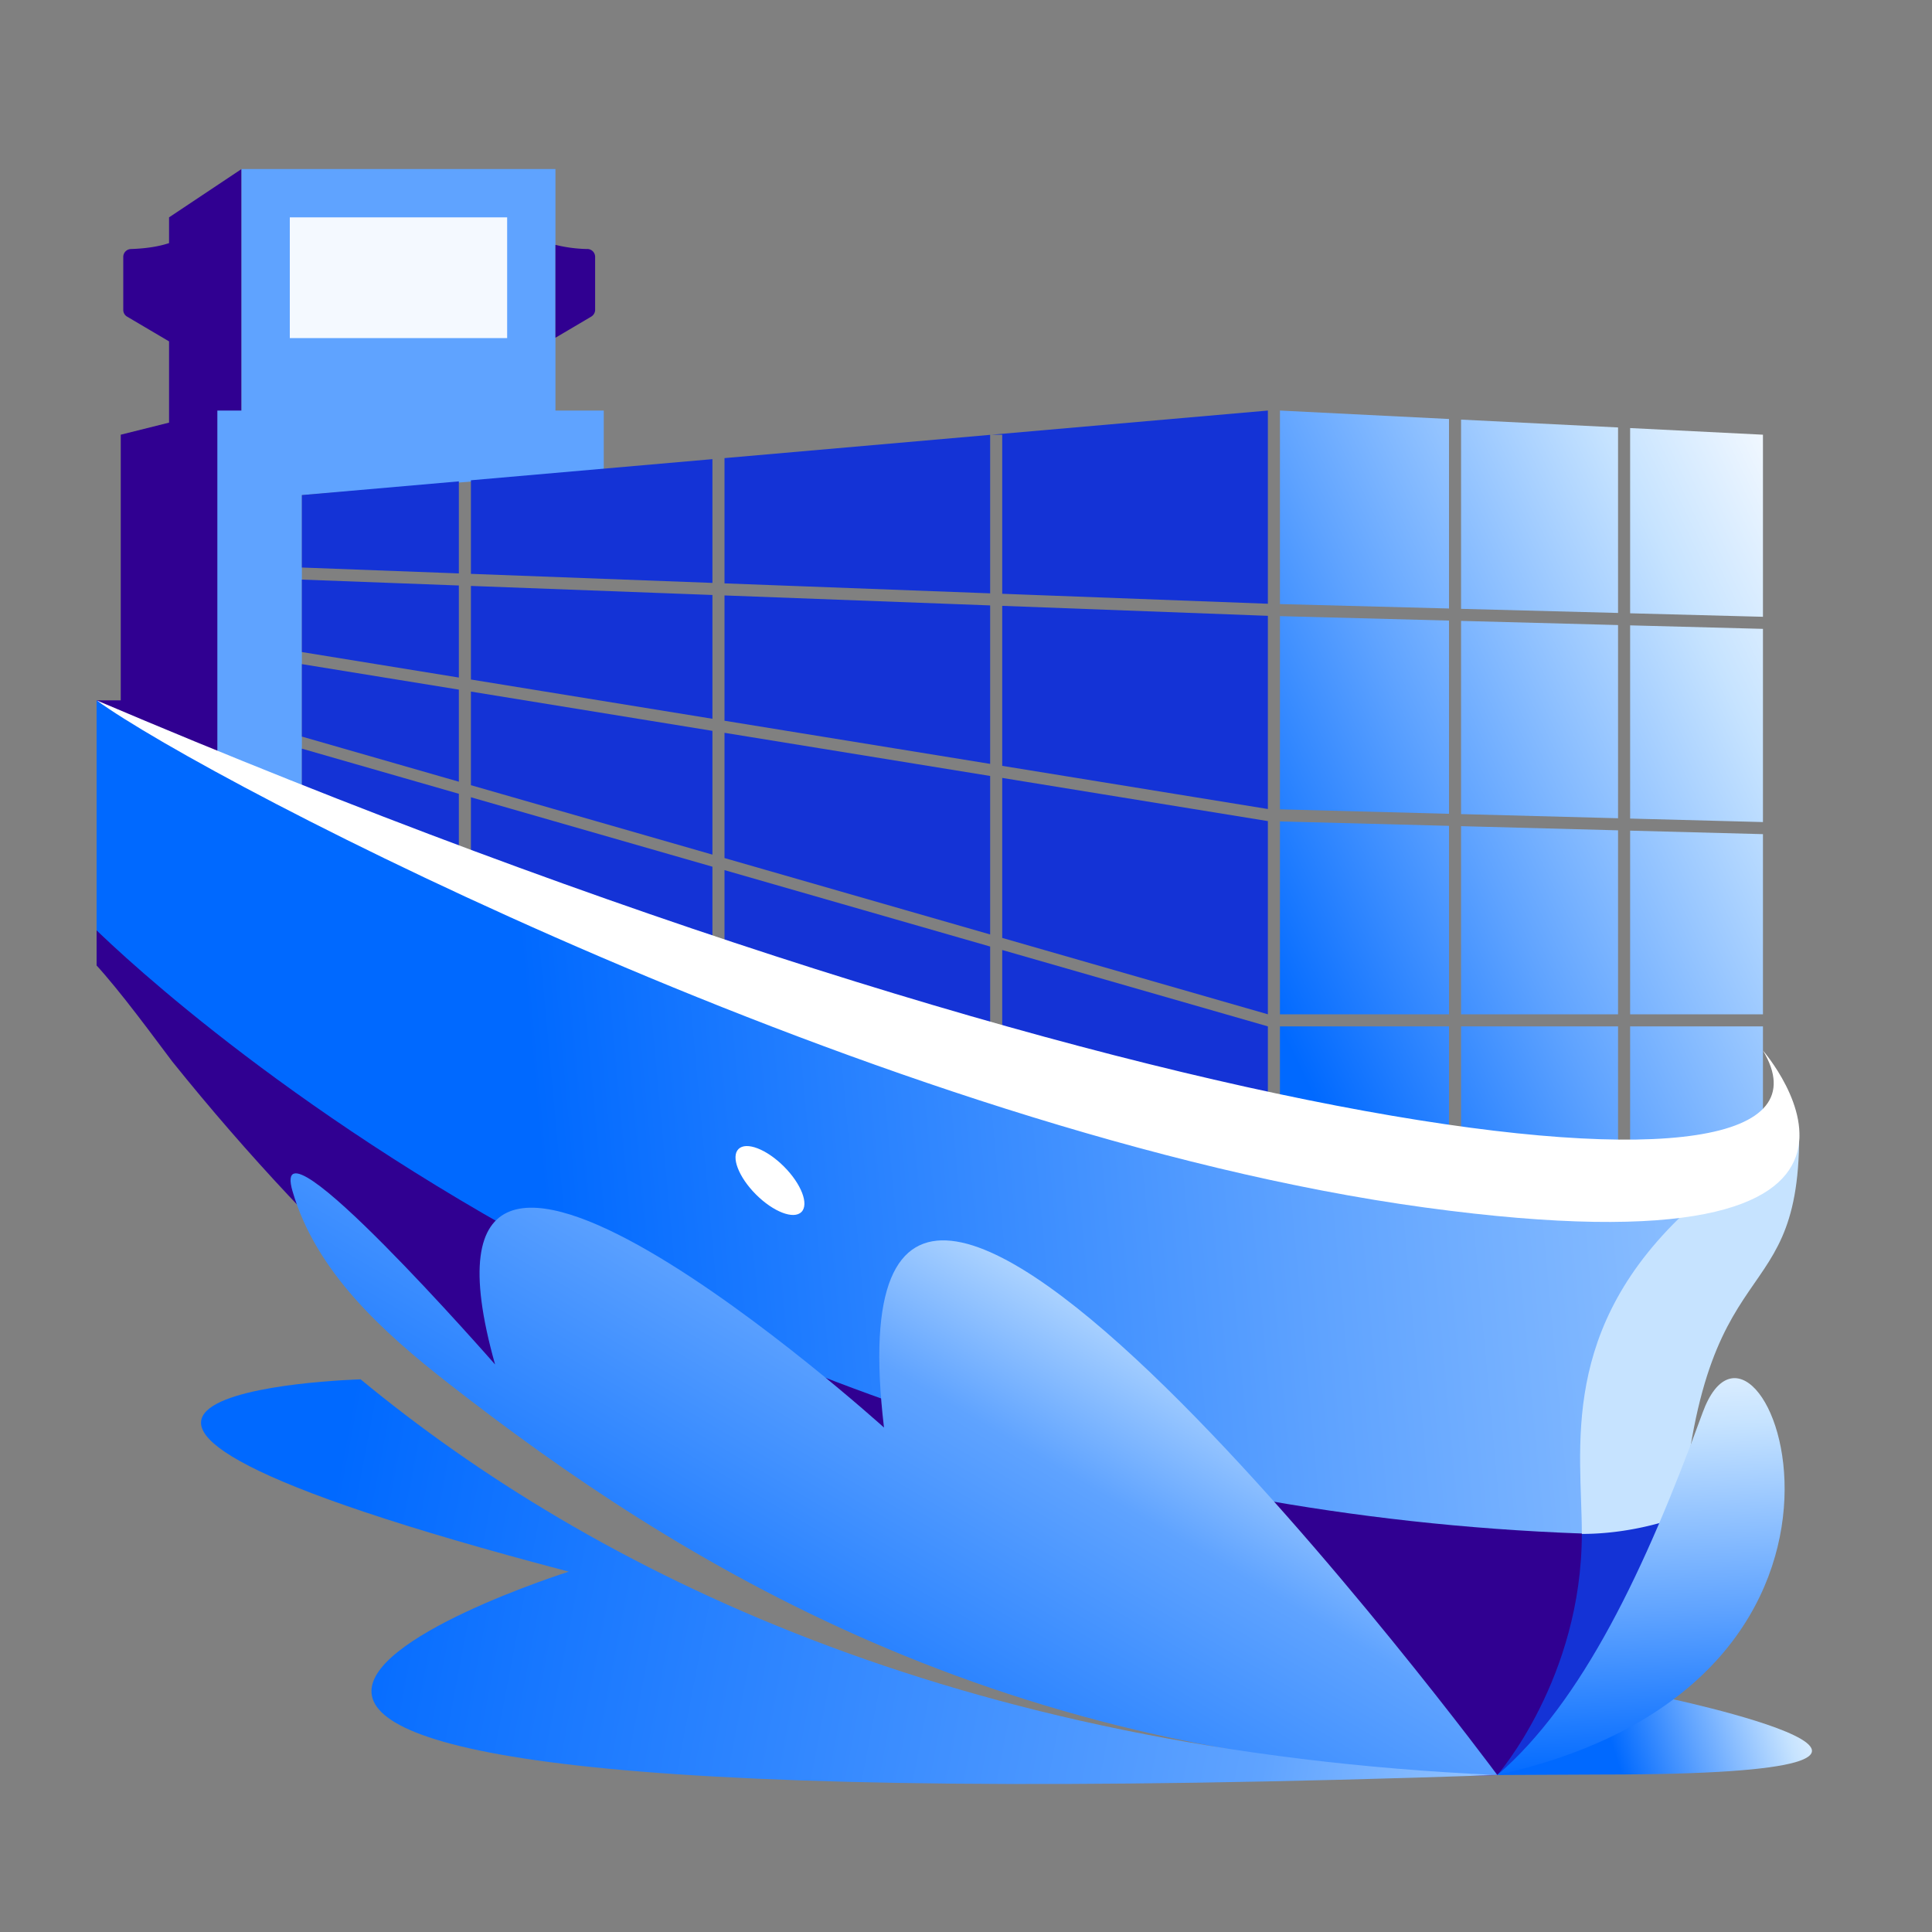
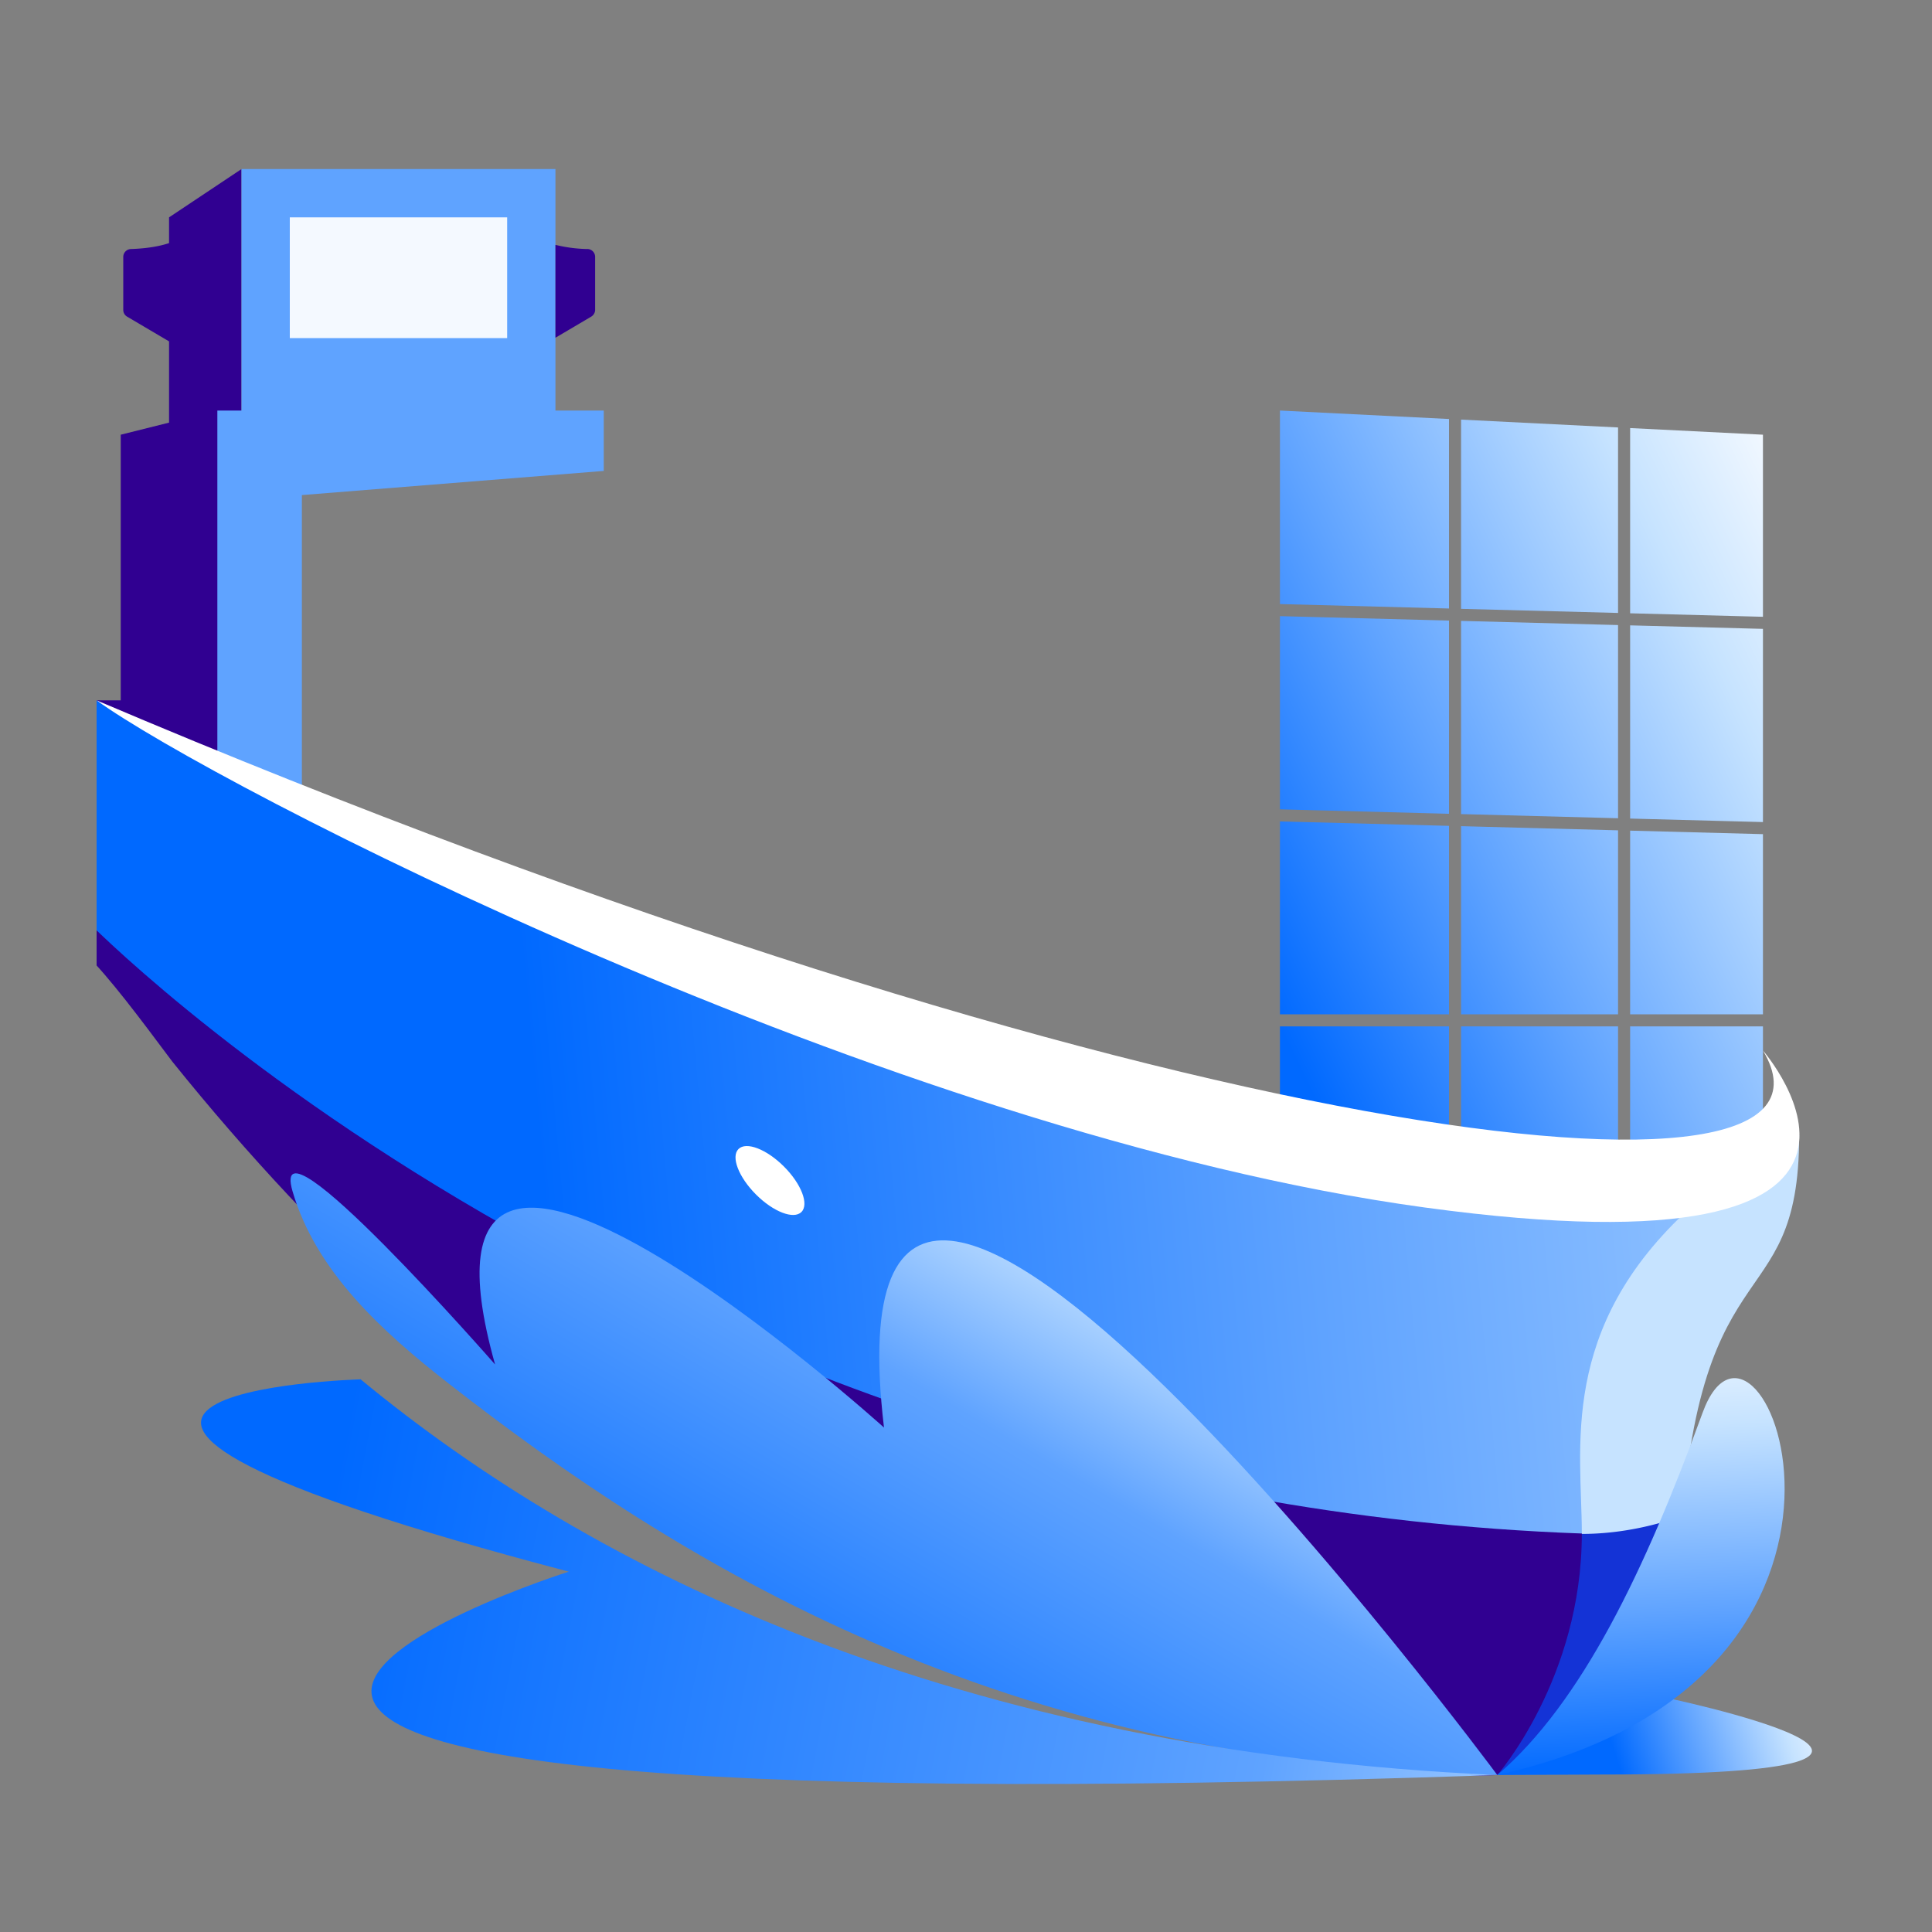
<svg xmlns="http://www.w3.org/2000/svg" fill="none" height="80" width="80">
  <rect width="100%" height="100%" fill="#808080" stroke="none" />
  <g clip-path="url(#a)">
    <path d="M10 7 7 9v1.067c-.367.122-.876.221-1.576.245a.327.327 0 0 0-.32.324v2.197c0 .114.06.221.159.278L7 14.136V17.5L5 18v11H3.5l6.5 5z" fill="#300091" />
    <path d="M10 7h13v10h2v2.5l-12.5 1V38L9 32.831V17h1z" fill="#5FA3FF" />
    <path d="M24.323 10.312A6 6 0 0 1 23 10.139v3.846l1.484-.876a.33.33 0 0 0 .159-.278v-2.197a.327.327 0 0 0-.32-.324z" fill="#300091" />
    <path d="M21 9h-9v5h9z" fill="#F4F9FF" />
    <path clip-rule="evenodd" d="m67 17.7-6.5-.325v7.836l6.5.17zm-7-.35L53 17v8.013l7 .184zm-7 8.163v8l7 .184v-8zm0 8.5V42h7v-7.803zm0 8.487V55l7-1.225V42.5zm7.5 11.188L67 52.55V42.5h-6.5zm7-1.226L73 51.5v-9h-5.5zM73 42v-7.46l-5.5-.145V42zm0-7.96v-8l-5.5-.145v8zm0-8.5V18l-5.5-.275v7.67zm-12.5 8.17v-8l6.5.172v8zm0 8.29v-7.79l6.5.172V42z" fill="url(#b)" fill-rule="evenodd" />
-     <path clip-rule="evenodd" d="M41.071 18 52.5 17v8l-11-.413V18zm-.071.006-11 .963v5.187l11 .413zm-11.5 1.006-10 .875v3.875l10 .375zm-10.5.92-6.5.568v3l6.5.244zM12.5 24v3l6.5 1.056v-3.812zm0 3.5v3l6.5 1.869v-3.813zm0 3.5v3l6.5 3.413v-4.544zm7 6.675 10 5.25v-7.037l-10-2.875zM30 43.188l11 5.774v-9.768L30 36.03zm11.5 6.037L52.5 55V42.5l-11-3.163zM52.5 42v-8l-11-1.788v6.625zm0-8.5v-8l-11-.413v6.625zM30 24.656l11 .413v6.562l-11-1.787zm0 5.688 11 1.787v6.563L30 35.53zm-.5 5.044v-5.125l-10-1.626v3.876zm0-5.625v-5.126l-10-.375v3.875z" fill="#1433D6" fill-rule="evenodd" />
    <path d="M74.5 47C72 49.5 65 49.5 65 49.5c-1.5 13.5-2.52 23.14-3 24 6.912-3.95 6.098-3.117 7.5-8 .5-14.5 5-10.5 5-18.5" fill="#C6E3FF" />
    <path d="M3.5 39C9.95 45.5 23 68.5 62 73.5c0 0 3.5-2 3.5-10 0-3.5-1-8.5 4.5-13.5 0 0-44.5-7-66-21z" fill="url(#c)" />
    <path clip-rule="evenodd" d="M69.665 62.76c-1.77.654-3.513.812-4.665.74l-1.922 3.076c-.483 4.009-.844 6.506-1.078 6.924 4.01-2.292 5.42-2.973 6.17-4.096.543-.812.742-1.855 1.33-3.904a10 10 0 0 1 .165-2.74" fill="#1433D6" fill-rule="evenodd" />
    <path d="M7.135 43.958c-1.4-1.873-2.557-3.421-3.586-4.458v-1.42S26.86 62.1 65.5 63.5c0 6-3.5 10-3.5 10s-29.5 2-54.865-29.542" fill="#300091" />
    <path d="M59 50C36.698 46.959 8.675 32.4 4 29c43.5 18.5 73.5 22 69 14.5 0 0 8.302 9.541-14 6.5" fill="#fff" />
    <path d="M68.699 70.236s15.699 3.243-2.348 3.243L62 73.5z" fill="url(#d)" />
    <path d="M62 73.5c18-4 10.87-21.505 8.5-15s-5 12-8.5 15" fill="url(#e)" />
    <path d="M62 73.5S33.812 35.454 36.604 59.112c0 0-20.604-18.612-16.104-2.612 0 0-9.439-10.788-8.387-7.173.969 3.33 3.731 5.828 6.465 7.962 9.462 7.387 22.9 15.797 43.42 16.209z" fill="url(#f)" />
    <path d="M14.933 57.116s-19.559.548 8.619 7.963C23.552 65.079-11 76 62 73.5c-22.5-1-37.476-8.472-47.067-16.384" fill="url(#g)" />
    <path d="M33.186 50.186c.32-.32-.005-1.163-.725-1.883s-1.562-1.044-1.882-.724.005 1.162.724 1.882c.72.72 1.563 1.045 1.882.725" fill="#fff" />
  </g>
  <defs>
    <linearGradient gradientUnits="userSpaceOnUse" id="b" x1="73" x2="44.055" y1="17" y2="30.979">
      <stop stop-color="#F4F9FF" />
      <stop offset=".195" stop-color="#C6E3FF" />
      <stop offset=".578" stop-color="#5FA3FF" />
      <stop offset=".906" stop-color="#0069FF" />
    </linearGradient>
    <linearGradient gradientUnits="userSpaceOnUse" id="c" x1="112" x2="14" y1="49.5" y2="58.5">
      <stop offset=".211" stop-color="#C6E3FF" />
      <stop offset=".584" stop-color="#5FA3FF" />
      <stop offset=".906" stop-color="#0069FF" />
    </linearGradient>
    <linearGradient gradientUnits="userSpaceOnUse" id="d" x1="76" x2="66.343" y1="71" y2="74.1">
      <stop stop-color="#F4F9FF" />
      <stop offset=".211" stop-color="#C6E3FF" />
      <stop offset=".584" stop-color="#5FA3FF" />
      <stop offset=".906" stop-color="#0069FF" />
    </linearGradient>
    <linearGradient gradientUnits="userSpaceOnUse" id="e" x1="73" x2="74.014" y1="54.5" y2="75.131">
      <stop stop-color="#F4F9FF" />
      <stop offset=".211" stop-color="#C6E3FF" />
      <stop offset=".584" stop-color="#5FA3FF" />
      <stop offset=".906" stop-color="#0069FF" />
    </linearGradient>
    <linearGradient gradientUnits="userSpaceOnUse" id="f" x1="46.5" x2="30" y1="49" y2="77">
      <stop stop-color="#F4F9FF" />
      <stop offset=".09" stop-color="#C6E3FF" />
      <stop offset=".355" stop-color="#5FA3FF" />
      <stop offset=".906" stop-color="#0069FF" />
    </linearGradient>
    <linearGradient gradientUnits="userSpaceOnUse" id="g" x1="70.5" x2="0" y1="75" y2="61.5">
      <stop stop-color="#C6E3FF" />
      <stop offset=".254" stop-color="#5FA3FF" />
      <stop offset=".811" stop-color="#0069FF" />
    </linearGradient>
    <clipPath id="a">
      <path d="M4 4h72v72H4z" fill="#fff" />
    </clipPath>
  </defs>
</svg>